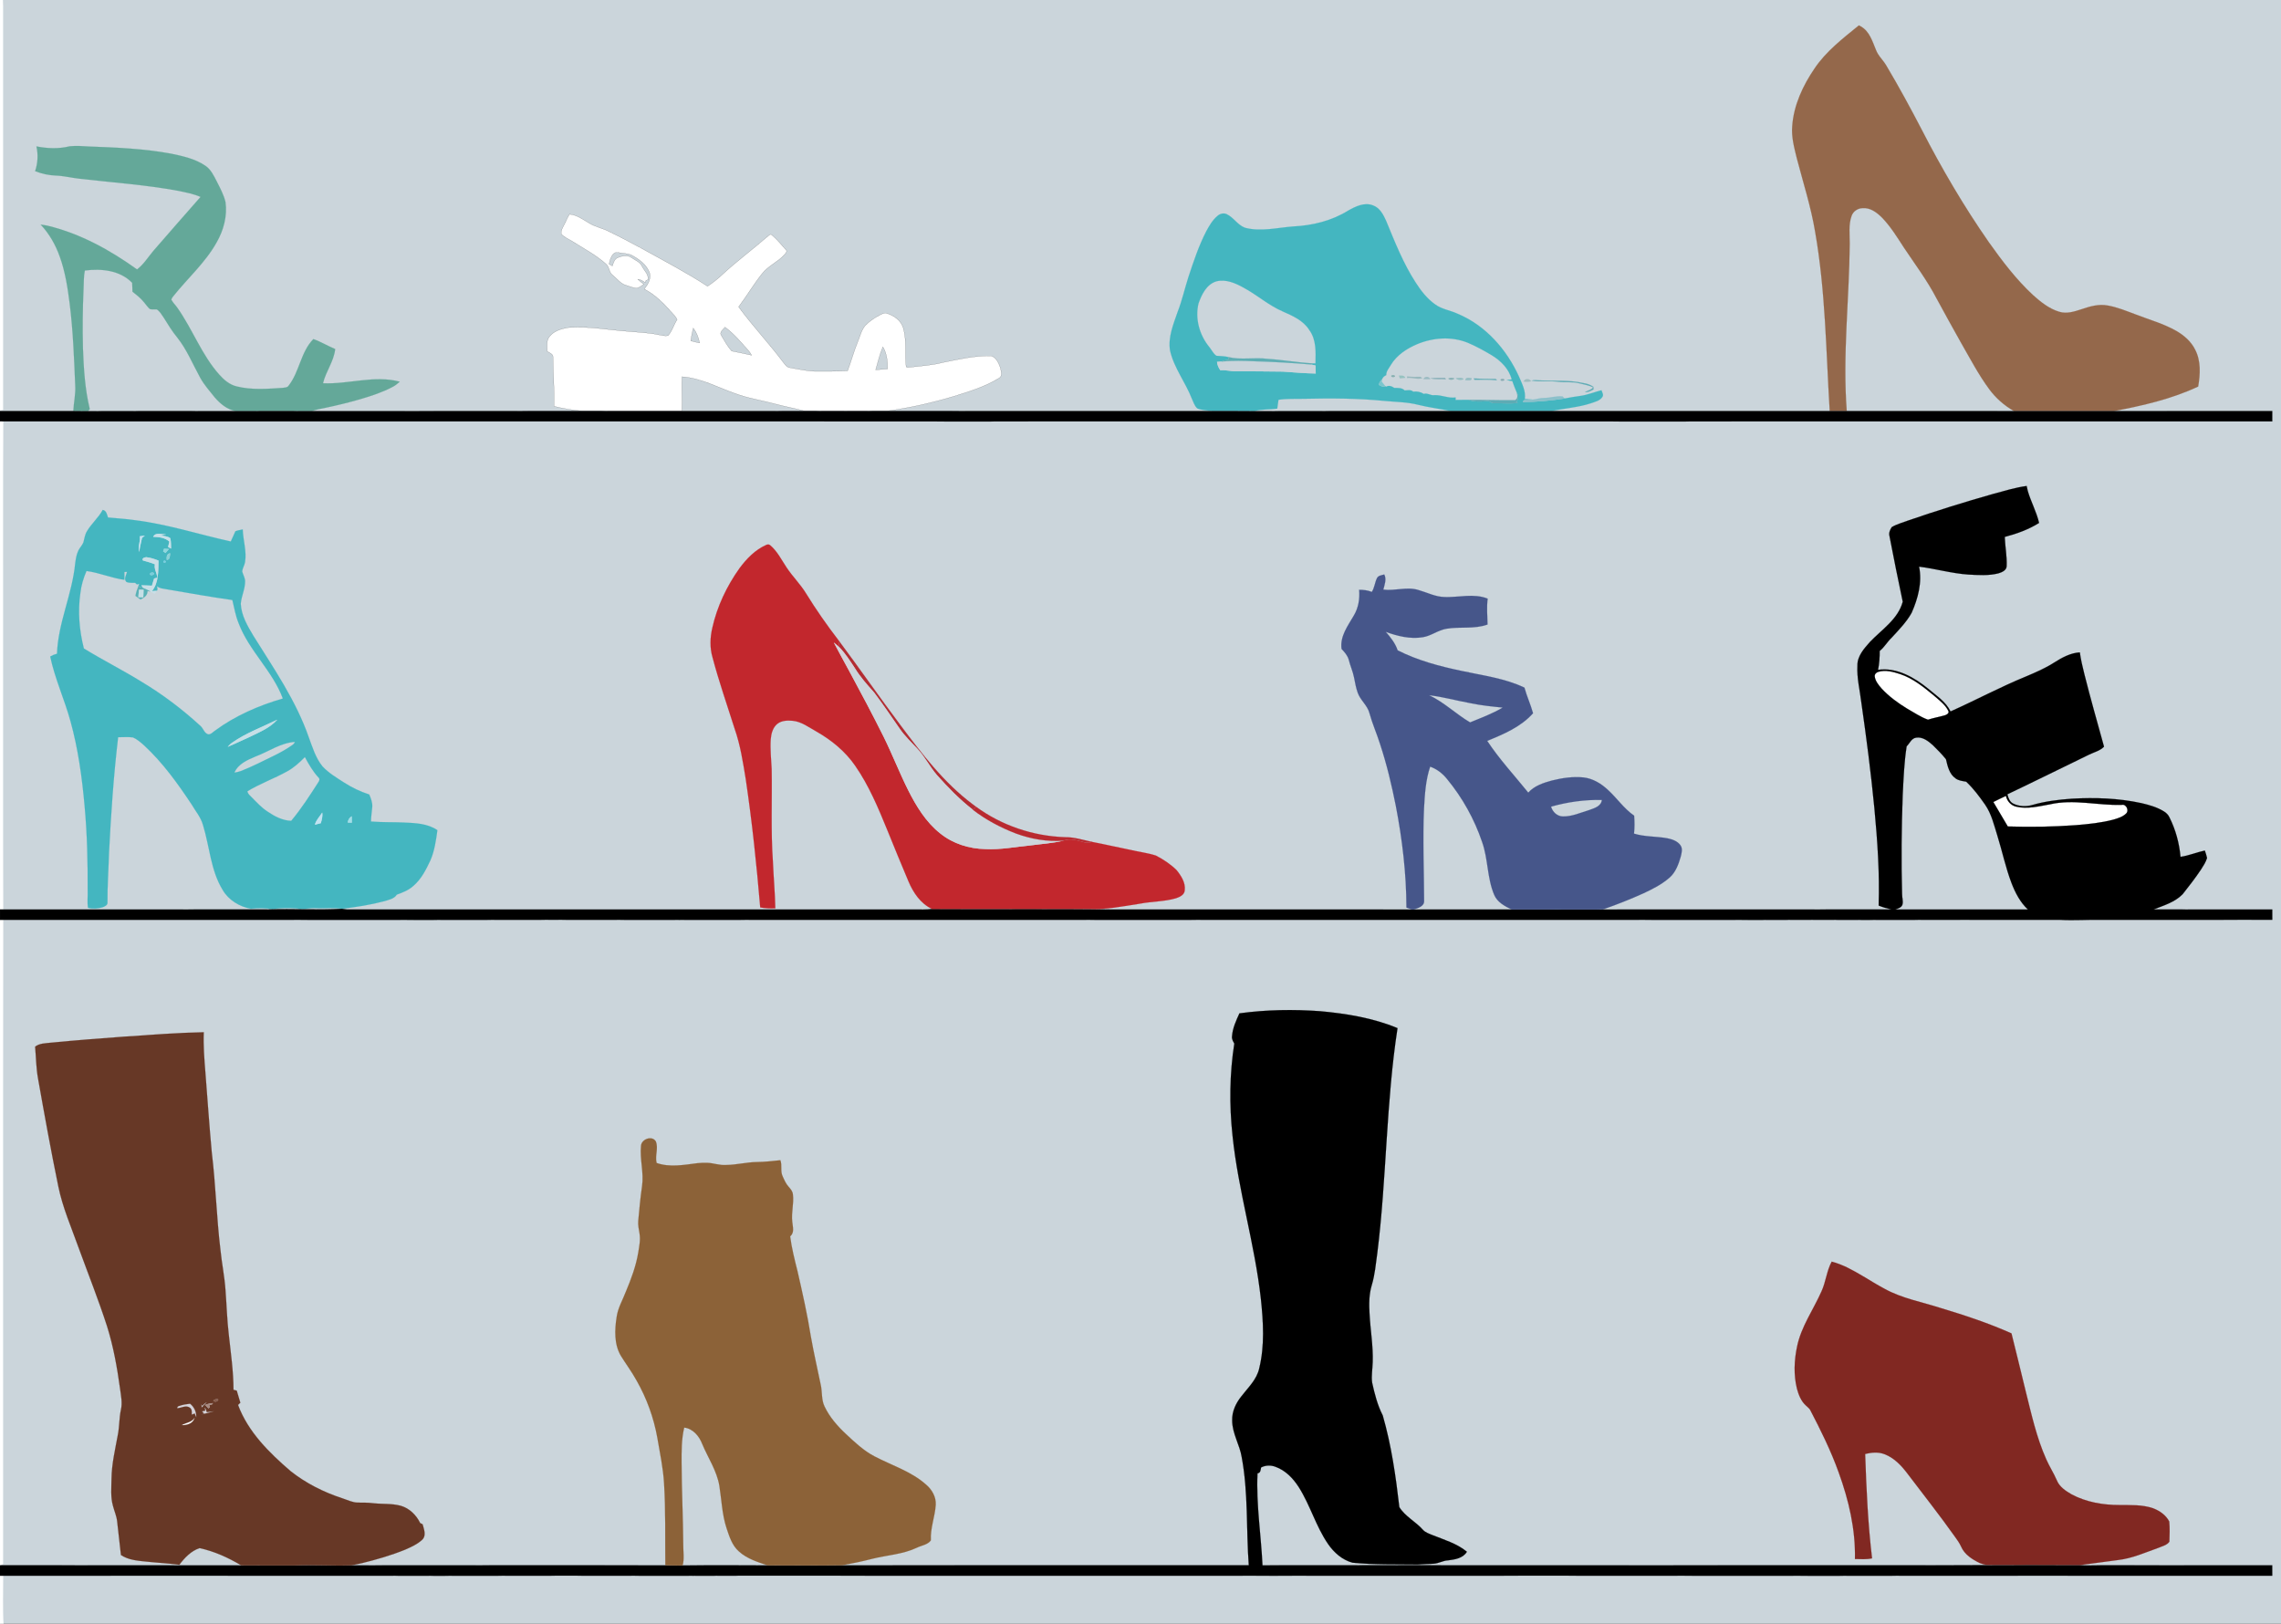
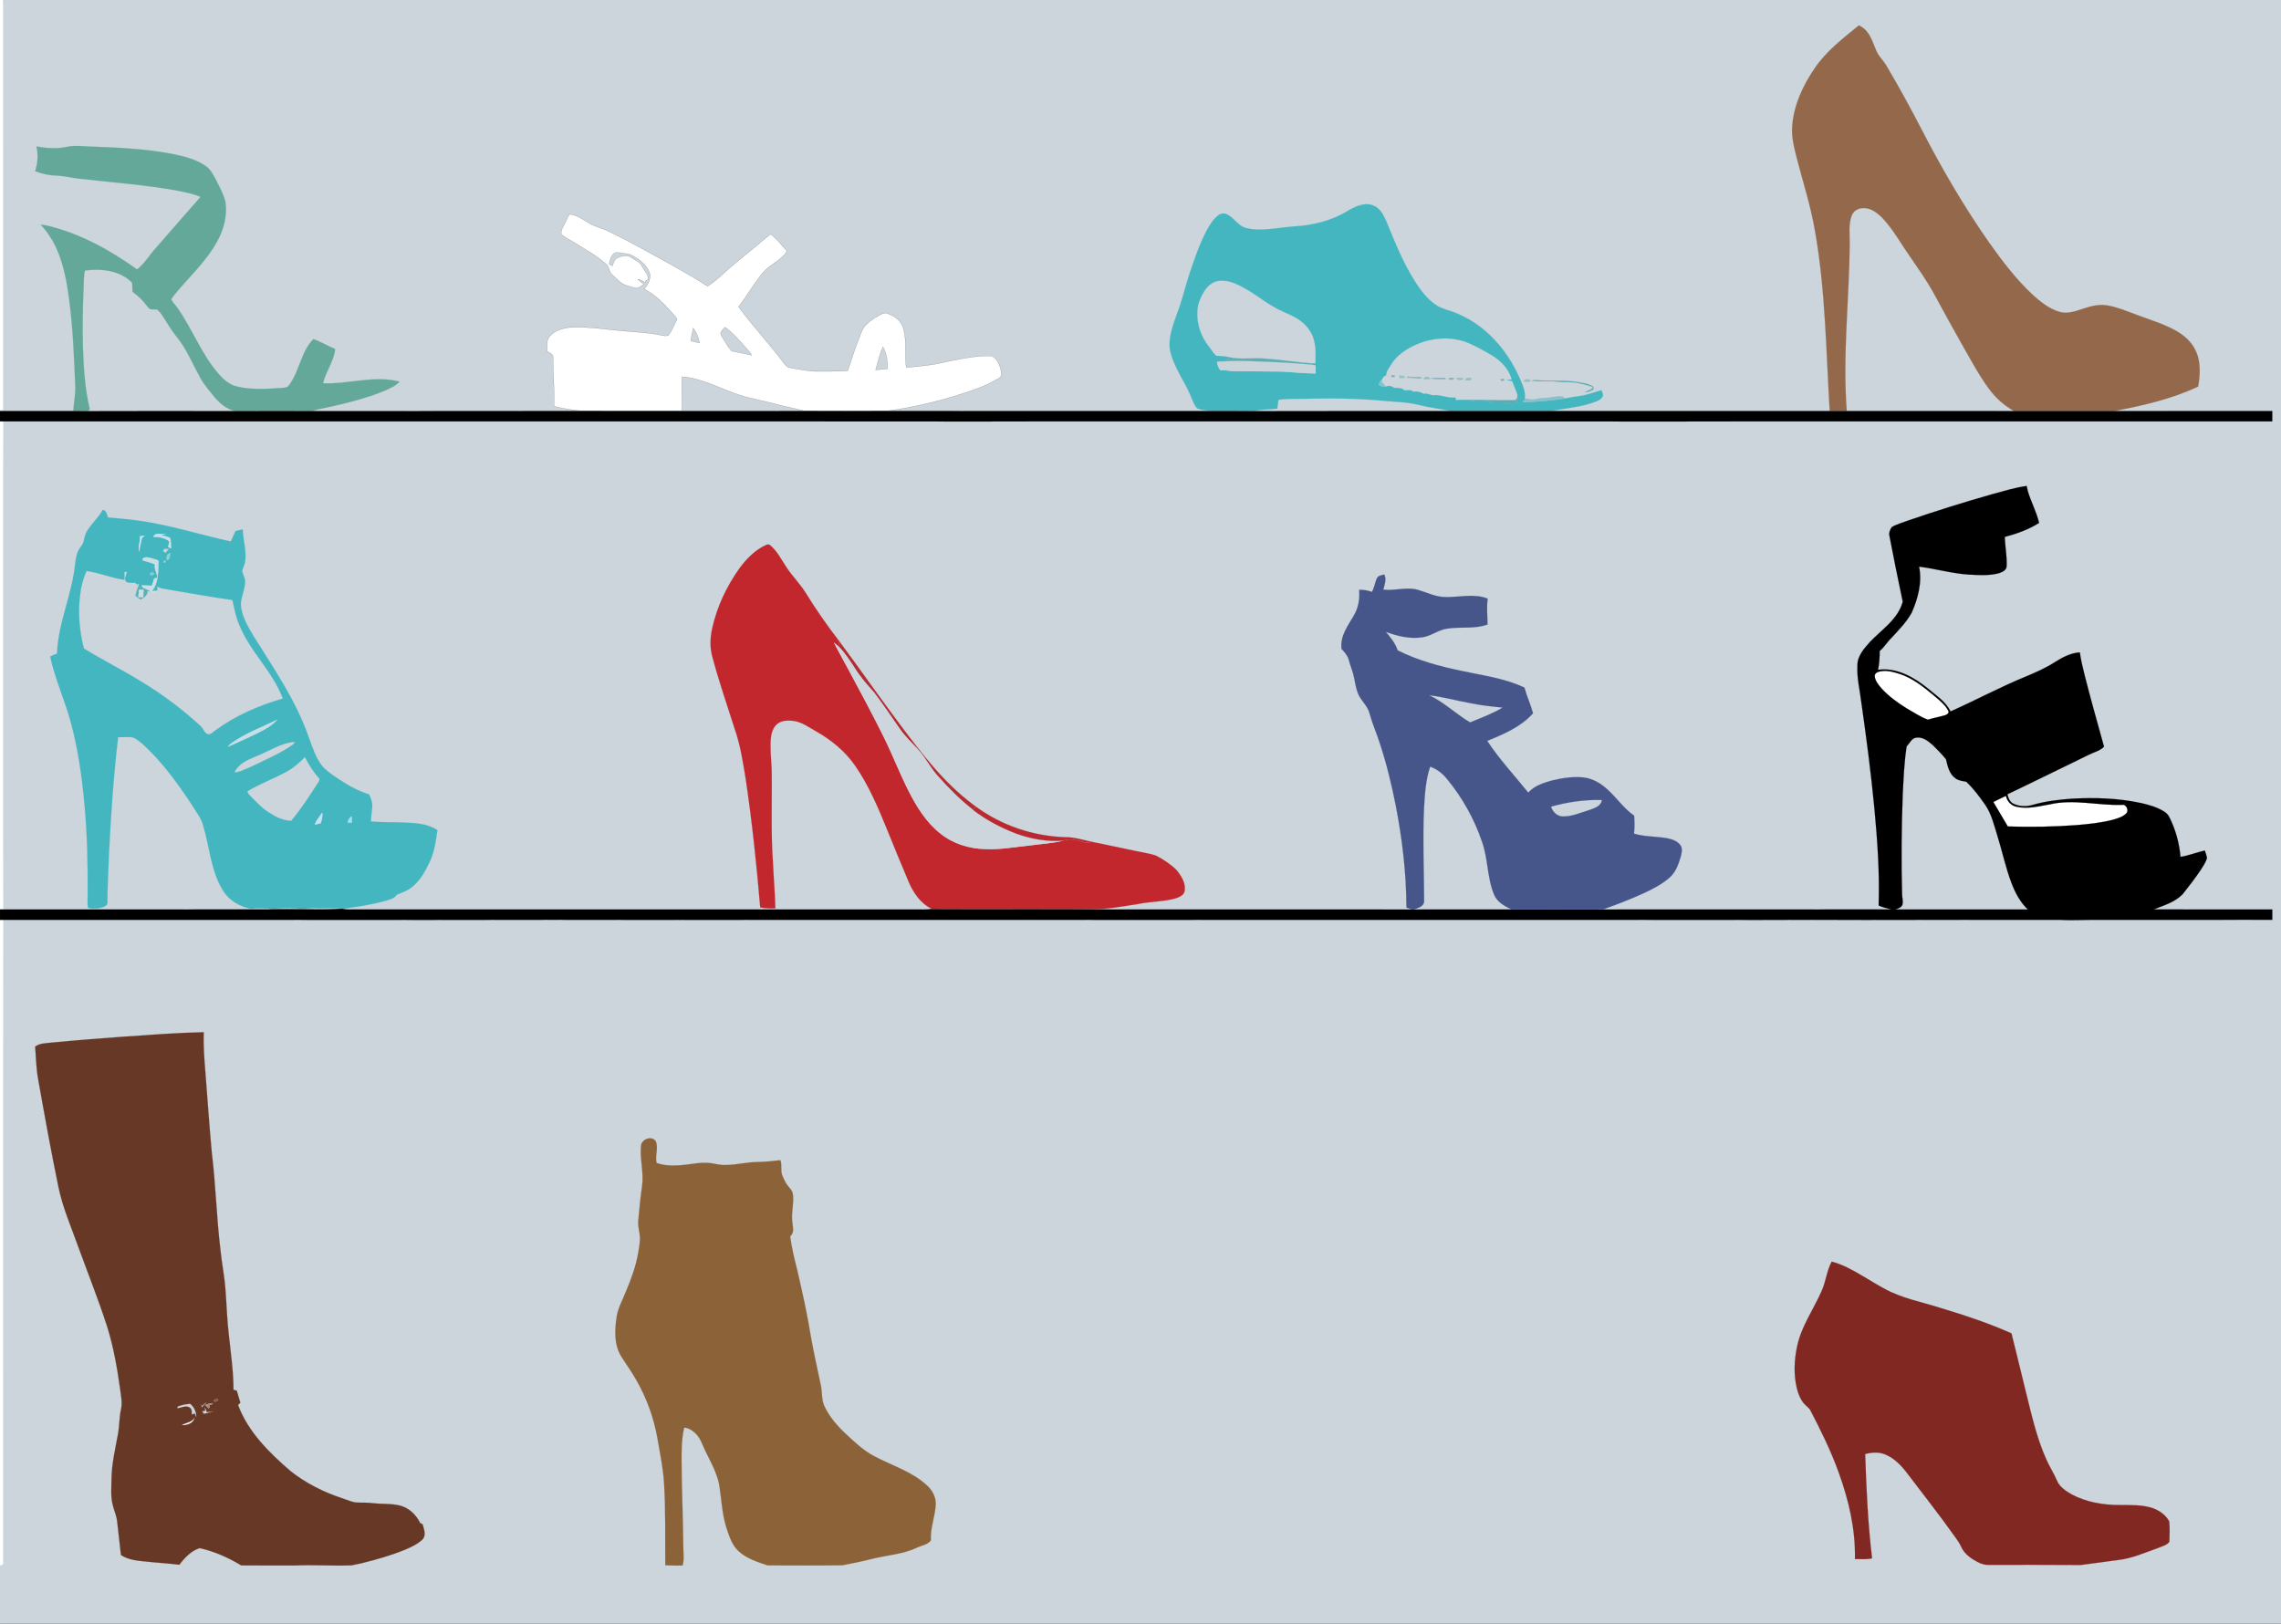
<svg xmlns="http://www.w3.org/2000/svg" version="1.1" id="Layer_1" x="0px" y="0px" viewBox="0 0 1919 1366" enable-background="new 0 0 1919 1366" xml:space="preserve">
  <rect x="0" y="0" width="1919" height="1366" fill="#333333" stroke="none" />
  <g>
    <rect fill="#CBD5DB" stroke="#CBD5DB" stroke-width="0.094" width="1919" height="1366" />
    <path fill="#FEFFFF" stroke="#FEFFFF" stroke-width="0.094" d="M0,0h2.37c0.27,3.65,0.19,7.32,0.19,10.98   c0,111.25-0.01,222.5,0.01,333.74c-0.65,0.17-1.93,0.49-2.57,0.66V0z" />
    <path fill="#FEFFFF" stroke="#FEFFFF" stroke-width="0.094" d="M0,354.48c0.68,0.01,2.03,0.04,2.71,0.05   c-0.35,60.16-0.04,120.33-0.15,180.49c0.07,76.73-0.13,153.46,0.11,230.18c-0.67,0.01-2,0.01-2.67,0.01V354.48z" />
    <path fill="#FEFFFF" stroke="#FEFFFF" stroke-width="0.094" d="M0,773.88c0.67,0,2,0,2.67,0.01   c-0.23,180.66-0.04,361.32-0.1,541.98c-0.42,0.26-1.26,0.77-1.68,1.03L0,1317V773.88z" />
-     <path fill="#FEFFFF" stroke="#FEFFFF" stroke-width="0.094" d="M0,1325.67c0.66,0.01,1.99,0.01,2.65,0.01   C2.69,1339.11,2.11,1352.59,2.94,1366H0V1325.67z" />
    <path fill="#94684B" stroke="#94684B" stroke-width="0.094" d="M1526.59,57.59c9.77-14.54,23.85-25.29,37.27-36.22   c0.42,0.22,1.26,0.67,1.68,0.89c7.27,4.07,9.68,12.49,12.67,19.67c1.85,5.06,6.1,8.63,8.74,13.24   c10.53,17.69,20.36,35.78,29.85,54.04c16.8,32.66,35.41,64.42,56.4,94.57c11.23,15.81,23.04,31.39,37.31,44.62   c6.47,5.75,13.49,11.4,21.93,13.9c6.3,1.96,12.85-0.21,18.87-2.17c6.93-2.38,14.34-4.5,21.74-3.13   c8.36,1.43,16.21,4.79,24.14,7.71c11.23,4.35,22.98,7.61,33.53,13.58c6.57,3.76,12.61,8.94,16.02,15.83   c5,9.54,4.34,20.8,2.57,31.09c-22.37,10.54-46.63,16.03-70.78,20.65c-28.05-0.03-56.09-0.05-84.13,0   c-8.16-4.59-15.28-10.87-20.84-18.39c-9.11-12.32-16.17-25.97-23.81-39.21c-6.92-12.42-13.87-24.81-20.61-37.33   c-7.83-15.04-18.03-28.61-27.42-42.67c-5.57-8.61-11-17.42-18.1-24.88c-4.4-4.44-10.03-8.85-16.67-8.24   c-4.06,0.05-7.9,2.67-9.23,6.53c-2.66,7.47-1.55,15.53-1.54,23.29c-0.41,46.96-6.1,93.91-2.52,140.87   c-4.78,0.01-9.55,0.01-14.32-0.01c-3.08-50.33-3.51-101.05-12.28-150.85c-3.49-20.98-10.05-41.25-15.4-61.79   c-2.17-8.89-4.68-17.93-3.85-27.17C1509.07,88.44,1516.78,71.97,1526.59,57.59z" />
    <path fill="#64A899" stroke="#64A899" stroke-width="0.094" d="M30.64,123.17c9.2,1.82,18.86,2.2,28-0.1   c5.43-0.55,10.87-0.17,16.29,0.19c23.01,0.84,46.13,1.82,68.82,5.98c9.99,2.08,20.33,4.33,28.91,10.13   c4.79,3.14,7.2,8.53,9.77,13.42c2.8,5.55,5.8,11.11,7.27,17.18c1.67,11.82-1.66,23.91-7.55,34.14   c-9.6,17.1-24.54,30.19-36.61,45.42c-0.63,0.75-1.1,1.58-1.43,2.5c1.29,2.54,3.42,4.52,5.05,6.84   c12.85,18.15,20.47,39.74,35.43,56.45c3.9,4.37,8.63,8.38,14.47,9.77c12.69,3.2,25.91,2.08,38.82,1.24   c1.66-0.29,3.75-0.14,4.82-1.71c9.34-11.81,10.2-28.4,20.92-39.33c6.37,2.24,12.14,5.8,18.36,8.36   c-1.06,10.36-7.89,18.83-10.23,28.81c21.53,0.96,43.24-7.02,64.58-1.32c-1.86,1.58-3.71,3.21-5.9,4.31   c-8.51,4.55-17.74,7.54-26.95,10.29c-9.73,2.81-19.56,5.24-29.47,7.31c-3.93,0.71-7.85,1.5-11.62,2.83   c-21.3-0.06-42.6-0.09-63.9,0.02c-7.27-1.27-13.15-6.13-17.84-11.56c-4.24-5.41-8.94-10.53-12.23-16.6   c-6.3-11.35-11.17-23.58-19.32-33.81c-4.29-5.2-7.81-10.96-11.35-16.68c-1.73-2.47-3.25-5.32-5.86-6.96   c-1.91-0.16-3.9,0.25-5.77-0.26c-1.87-1.54-3.18-3.62-4.73-5.45c-2.82-3.55-6.39-6.38-9.93-9.16c-0.11-2.49-0.2-4.98-0.27-7.46   c-10.13-10.58-26.03-12.19-39.83-10.35c-1.07,5.08-0.79,10.28-1.08,15.42c-0.77,16.64-0.92,33.31-0.51,49.96   c0.65,17.14,1.66,34.41,5.74,51.14c-0.35,0.45-1.06,1.34-1.41,1.79c-4.15,0.07-8.29-0.07-12.43-0.08c0.35-7.3,2.13-14.5,1.6-21.85   c-0.96-22.84-1.8-45.73-4.64-68.44c-1.7-13.45-3.76-26.99-8.41-39.78c-3.51-9.86-8.8-19.17-16-26.8c1.91,0.24,3.82,0.5,5.7,0.91   c27.46,6.58,52.56,20.41,75.35,36.79c5.65-4.23,9.29-10.37,13.8-15.66c13.12-15.18,26.38-30.25,39.63-45.33   c-5.77-2.58-12.04-3.7-18.18-5.03c-27.55-5.17-55.57-7.05-83.39-10.26c-6.73-0.71-13.33-2.45-20.12-2.68   c-5.99-0.22-11.89-1.5-17.46-3.71C31.8,137.29,32.25,130.07,30.64,123.17z" />
    <path fill="#44B6C0" stroke="#44B6C0" stroke-width="0.094" d="M1134.25,177.16c6.19-3.49,13.72-7.2,20.87-4.35   c5.7,2.03,8.66,7.77,11,12.94c7.38,17.81,14.42,35.93,25.01,52.15c4.47,6.94,9.67,13.63,16.52,18.38   c5.47,3.94,12.35,4.79,18.37,7.58c23.65,9.75,41.59,30.14,51.97,53.15c2.48,5.91,5.82,12.11,4.81,18.72   c2.19,0.2,4.39,0.39,6.62,0.49c-2.7,0.66-7.34-1.4-8.22,2.06c11.79-0.14,23.58-1.23,35.24-3.01   c4.17-0.79,8.35-1.56,12.58-2.09c6.29-0.8,12.18-3.26,18.29-4.85c0.5,1.78,2.02,3.76,0.78,5.59   c-2.11,3.31-6.32,4.15-9.77,5.39c-10.68,3.52-21.99,4.12-32.89,6.54c-28.36-0.06-56.71-0.01-85.06-0.03   c-9.03-1.95-18.22-2.98-27.18-5.23c-9.22-2.39-18.79-2.37-28.21-3.28c-22.57-2.24-45.29-2.34-67.95-1.8   c-7.16,0.2-14.36-0.26-21.46,0.85c-0.35,2.48-0.71,4.95-1.04,7.43c-6.38,0.91-12.93,0.3-19.18,2.14   c-12.01-0.05-24.02-0.16-36.03-0.12c-4-0.63-8.22-0.65-12-2.19c-2.44-2.09-3.27-5.45-4.64-8.25   c-5.38-13.82-15.04-25.84-18.33-40.48c-1.78-11.15,2.75-21.97,6.34-32.31c3.73-9.65,6.02-19.75,9.15-29.6   c4.34-13,8.63-26.1,14.94-38.31c2.58-4.79,5.38-9.67,9.65-13.17c2.02-1.7,4.95-2.48,7.46-1.37   c5.88,2.77,9.28,9.15,15.44,11.47c13.4,3.6,27.21-0.08,40.71-1.07C1104.18,189.73,1120.44,185.78,1134.25,177.16    M1023.4,236.68c-8.33,2.48-12.43,11.04-15.1,18.6c-3.08,12.7,0.77,26.61,9,36.61c2.06,2.44,3.37,5.69,6.09,7.46   c3.34,0.29,6.73,0.25,10.02,1.07c-0.01,0.57-0.02,1.71-0.02,2.28c-1.98,0.25-3.94,0.52-5.69,1.47   c-1.28,0.1-2.55,0.21-3.81,0.31c0.27,2.58,1.29,4.96,2.81,7.05c4.47-0.53,8.81,1.01,13.28,0.78   c13.06,0.08,26.1,0.09,39.16,0.3c9.23,0.64,18.5,1.47,27.76,1.61c-0.09-2.24-0.16-4.47-0.21-6.7   c-1.28-0.32-2.56-0.61-3.83-0.86c0.43-0.23,1.27-0.69,1.69-0.93c0.55,0.02,1.64,0.05,2.19,0.06   c0.22-9.56,0.77-20.11-5.28-28.21c-5.04-8.04-14.06-11.91-22.38-15.59c-11.86-5.14-21.57-13.93-32.91-20   C1039.33,238.18,1031.36,234.7,1023.4,236.68 M1192.42,289.47c-8.8,3.71-17.33,9.24-22.34,17.61   c-1.52,2.7-3.97,5.22-3.83,8.51c-1.55,0.74-2.96,1.75-3.5,3.47c-1.39,1.28-2.5,2.83-2.76,4.75c1.7,0.82,3.49,2.31,5.41,1   l0.56,0.65c2.43-1.55,4.84-0.56,7,0.91c3.12,0.09,6.41-0.29,8.83,2.16c2.41-0.15,5.14-0.83,7.14,1   c3.11-0.38,6.18,0.1,8.8,1.91c3.27-1.1,5.94,1.63,9.16,1.02c6.03-0.21,11.7,2.85,17.75,1.94   c-0.04,0.69-0.06,1.39-0.07,2.1c3.62-0.15,7.25,0.02,10.89-0.07c4.89,1.84,10.4,1.44,15.56,1.13c2.27-0.61,3.73,2.03,6,1.74   c6.58-0.22,13.19,0.48,19.77-0.23c-0.37-0.49-0.72-0.97-1.04-1.45c2.11-1.73,1.94-4.73,0.52-6.85   c-1.41-3.38-2.82-6.76-3.99-10.22c-1.61-0.06-3.11-0.37-4.59-0.88c1.03-0.1,3.09-0.29,4.12-0.38   c-2.23-8.91-9.16-15.78-16.8-20.42c-6.55-3.89-13.24-7.61-20.27-10.55C1221.21,282.85,1205.75,283.97,1192.42,289.47z" />
    <path fill="#44B6C0" stroke="#44B6C0" stroke-width="0.094" d="M86.41,429c3.13,0.56,3.56,3.87,4.44,6.38   c7.56,0.77,15.16,1.13,22.67,2.27c27.41,3.39,53.76,11.99,80.65,17.92c1.43-2.79,2.47-5.77,3.86-8.58   c1.95-0.84,4.11-1.08,6.17-1.56c0.29,9.21,3.48,18.3,1.93,27.54c-0.45,2.74-2.23,5.15-2.36,7.93c0.74,2.71,2.35,5.2,2.43,8.07   c0.07,6.56-3.17,12.57-3.66,19.05c0.52,9.84,5.65,18.6,10.6,26.85c17.17,27.52,35.91,54.6,46.64,85.48   c3.1,8.4,5.75,17.29,11.47,24.37c5.23,5.66,11.97,9.62,18.39,13.77c6.55,4.2,13.61,7.56,21.01,9.95   c1.39,3.34,2.81,6.84,2.52,10.54c-0.36,4.06-1.02,8.09-1.09,12.18c9.3,0.8,18.66,0.43,27.98,0.88   c9.53,0.42,19.77,0.82,27.92,6.42c-1.19,8.57-2.39,17.3-5.85,25.31c-3.72,7.91-7.77,16.05-14.6,21.75   c-3.89,3.52-8.86,5.38-13.7,7.17c-2.31,3.62-6.76,4.29-10.54,5.52c-11.69,3.07-23.67,4.94-35.65,6.39   c-7.15-1.18-14.44-0.15-21.64-0.52c-5.39-0.52-10.72,1.57-16.06,0.24c-6.96-0.52-13.99-0.47-20.9,0.56   c-5.95-0.92-11.96-1.01-17.94-0.32c-9.63-1.73-18.83-7.28-23.8-15.88c-10.11-16.51-10.9-36.41-16.51-54.52   c-1.77-6.53-6.3-11.72-9.64-17.46c-11.68-17.58-24.12-34.9-39.64-49.32c-2.94-2.64-5.98-5.37-9.63-6.96   c-4.14-0.58-8.34-0.14-12.5-0.17c-3.84,32.47-6.06,65.12-7.69,97.77c-0.39,13.68-1.38,27.34-1.29,41.04   c0.38,2.48-2.32,3.62-4.22,4.3c-3.9,1.16-8.16,1.45-12.13,0.41c-0.83-4.85-0.06-9.85-0.3-14.75c0.15-23.77-0.41-47.56-2.6-71.23   c-2.14-23.9-5.44-47.81-11.84-70.98c-5.03-18.36-13.14-35.8-17.06-54.46c1.79-1.04,3.71-1.82,5.71-2.35   c0.92-26.09,12.85-50.11,15.29-75.96c0.55-3.73,1.02-7.58,2.76-10.98c1.16-2.29,3.02-4.15,4.07-6.49c0.97-3.19,1.24-6.64,3.04-9.53   C76.89,440.55,82.84,435.65,86.41,429 M128.89,451.6c4.82,0.19,9.93,0.65,13.66,4.08c-0.39,1.49-0.76,2.99-1.13,4.49   c0.62,0.34,1.86,1.01,2.49,1.34c-0.12-2.9,0-5.85-0.67-8.68c-2.2-1.7-5.25-1.73-7.85-2.51c1.4-0.35,2.8-0.64,4.22-0.87   C136.04,449.73,130.9,447.56,128.89,451.6 M117.6,451.24c0.85,4.36-1.94,8.73-0.4,12.94c0.32-3.96,1.5-7.76,2.26-11.64   c0.57-0.47,1.73-1.42,2.3-1.89C120.36,450.78,118.98,450.97,117.6,451.24 M138.05,461.66c-0.2,0.54-0.58,1.62-0.77,2.16   c0.48,0.36,1.44,1.07,1.92,1.43c0.97-1.14,2-2.21,2.95-3.35C140.78,461.9,139.41,461.82,138.05,461.66 M140.27,471.05   c2.82-0.03,2.67-3.58,2.88-5.57C140.18,465.9,140.08,468.65,140.27,471.05 M120.25,471.5c3.38,1.03,6.85,1.82,10.1,3.27   c-0.93,4.02,1.91,7.35,1.95,11.26c-0.65,0.17-1.97,0.53-2.62,0.7c-0.56,2.04-1.18,4.07-1.87,6.07c-2.94-0.06-5.87-0.35-8.82-0.32   c0.35,0.56,1.05,1.67,1.4,2.23c-1.33-0.49-2.67-0.95-3.96-1.56c0.18-0.49,0.52-1.48,0.7-1.98c-0.48,0.14-1.43,0.41-1.91,0.55   c-0.37-0.34-1.11-1.02-1.47-1.36c-2.48-0.15-5.14,0.29-7.45-0.8c-2.32-2.52-0.04-5.72,0.59-8.43c-0.55,0.03-1.66,0.07-2.21,0.1   c-0.04,2.19-0.04,4.38,0,6.58c-10.87-1.45-21.03-5.97-31.89-7.42c-2.6,5.93-4.47,12.23-5.19,18.68c-2.23,15.49-0.9,31.4,2.97,46.52   c15.99,9.85,32.81,18.26,48.77,28.15c17.78,10.68,34.39,23.27,49.63,37.31c2.15,2.14,2.95,5.74,6.11,6.75   c2.4,0.31,3.96-1.89,5.78-3.04c17.07-12.6,36.81-21.17,57.11-27.06c-8.64-23.26-28.47-40.18-37.21-63.4   c-2.59-6.25-3.66-12.95-5.28-19.48c-18.21-2.54-36.32-5.81-54.45-8.91c-3.03-0.66-6.45-0.6-8.94-2.72   c0.15,1.27,0.82,2.74-0.16,3.88c-1.38,0.09-2.76,0.19-4.14,0.28c5.85-7.21,5.26-16.98,5.53-25.71c-3.34-1.29-6.76-2.47-10.33-2.84   C121.58,469.04,119.19,469.57,120.25,471.5 M137.39,472.2c0.2,1.34,0.9,1.57,2.12,0.69C139.31,471.54,138.6,471.31,137.39,472.2    M126.34,482.33c-1.11,2.17,2.93,2.01,3.3,0.32C129.36,481.25,127.12,481.49,126.34,482.33 M195.59,624.67   c-1.52,0.96-2.76,2.27-3.93,3.62c6.43-2.69,12.68-5.8,19.06-8.63c7.9-3.88,16.47-7.39,22.43-14.1   C220.56,611.77,207.19,616.61,195.59,624.67 M215.28,636.33c-6.97,2.92-14.91,6.31-18.08,13.69c1.87-0.29,3.74-0.65,5.5-1.34   c9.41-3.64,18.36-8.32,27.44-12.7c5.65-2.74,11.15-5.83,16.27-9.47c0.8-0.61,1.38-1.39,1.74-2.34   C236.18,624.92,226.2,632.23,215.28,636.33 M241.77,648.86c-10.96,6.11-22.87,10.34-33.63,16.85c0.31,2.3,2.3,3.68,3.8,5.29   c4.19,4.19,8.21,8.67,13.25,11.89c5.85,3.96,12.62,7.54,19.81,7.7c8.53-10.19,15.75-21.43,22.91-32.61   c0.88-1.1,1.28-2.85,0.05-3.83c-4.74-5.08-8.17-11.16-11.48-17.21C252.05,641.46,247.35,645.79,241.77,648.86 M264.94,693.83   c1.65-0.4,3.3-0.85,4.94-1.29c0.82-2.87,1.68-5.81,1.17-8.8C268.97,687.06,265.98,689.96,264.94,693.83 M292.55,692.01   c0.86,0.03,2.57,0.1,3.43,0.13c-0.03-1.79-0.06-3.57-0.09-5.35C293.93,687.9,292.87,689.82,292.55,692.01z" />
    <path fill="#FFFFFF" stroke="#000000" stroke-width="0.094" d="M479.2,180.27c6.33,0.54,11.49,4.62,16.83,7.68   c4.85,2.92,10.52,3.98,15.58,6.47c9.6,4.58,18.95,9.65,28.35,14.64c18.58,10.31,37.46,20.16,55.28,31.78   c4.31-2.79,8.33-6,12.08-9.5c12.5-11.62,26.27-21.76,39.13-32.98c0.77-0.53,1.9-1.76,2.83-0.71c4.39,3.61,7.93,8.16,11.77,12.34   c1.63,1.22,0,2.97-0.9,4.08c-5.54,6.27-13.75,9.49-18.95,16.12c-7.14,8.93-12.91,18.86-19.81,27.98   c11.65,15.98,25.35,30.36,37.21,46.19c1.64,2.02,3.15,4.65,6,5.02c6.77,1.22,13.55,2.64,20.43,3.02   c9.35,0.01,18.7,0.16,28.04-0.41c2.97-7.8,5.08-15.91,8.26-23.64c2.06-4.84,3.14-10.28,6.57-14.42c3.49-3.66,7.81-6.44,12.22-8.87   c1.7-0.76,3.51-2.04,5.47-1.54c6.31,1.7,12.47,6.06,14.35,12.59c2.99,10.37,1.26,21.28,2.32,31.87c0.01,1.89,2.6,0.8,3.73,0.95   c9.09-1.07,18.28-1.63,27.18-3.94c13.37-2.67,26.79-5.81,40.51-5.6c4.39,1.21,6.49,6.04,7.89,9.98c0.55,2.9,2.17,7.12-1.24,8.85   c-11.66,7.14-24.88,11.22-37.87,15.22c-18.55,5.53-37.45,9.85-56.65,12.33c-22.89,0.11-45.77,0.12-68.66,0.01   c-8.31-2.16-16.76-3.71-25.05-5.94c-10.03-2.74-20.35-4.31-30.23-7.6c-16.01-5.12-31.05-14.12-48.13-15.28   c-0.32,9.62,0.3,19.25-0.06,28.88c-27.84-0.03-55.67,0.08-83.51-0.07c-8.09-0.71-16.16-1.96-24.04-3.93   c0.33-13.64-0.72-27.25-0.88-40.89c0.43-3.09-2.89-4.03-4.92-5.39c0.08-4.1-0.94-8.86,1.9-12.29c3.75-4.95,10.09-6.66,15.92-7.67   c16.67-1.25,33.21,1.93,49.79,3.16c8.56,0.85,17.22,1.03,25.67,2.82c2.76,0.44,5.56,1.32,8.37,0.85c3.59-3.81,4.78-9.22,7.69-13.52   c-1.07-2.57-3.24-4.44-5.01-6.51c-6.57-7.42-13.71-14.63-22.65-19.16c2.92-3.73,5.74-8.2,4.68-13.16   c-2.46-7.52-9.35-12.29-16.05-15.78c-3.23-1.12-6.73-1.11-10.06-1.77c-5.44-1.48-7.35,5.59-8.19,9.62   c0.92,0.54,1.88,1.08,2.82,1.64c0.84-2.67,1.66-5.77,4.48-7.01c3.56-1.44,8.16-2.53,11.53-0.04c3.09,2.17,7.13,3.58,8.86,7.2   c1.82,3.76,5.64,6.8,5.13,11.35c-0.43,0.16-1.28,0.47-1.7,0.62c-0.2,0.46-0.6,1.38-0.8,1.85c-1.81-1.44-3.83-2.61-6.17-2.85   c1.58,1.52,3.26,2.94,5.06,4.21c-1.95,1.4-3.88,3.13-6.39,3.31c-2.83-0.4-5.52-1.46-8.23-2.33c-4.81-1.29-7.8-5.54-11.49-8.56   c-3.29-2.25-2.67-6.98-5.65-9.44c-8.65-7.7-18.97-13.12-28.71-19.27c-3.06-1.86-6.53-3.27-8.97-5.97   c-0.39-3.21,1.64-5.95,2.93-8.71C476.52,185.56,477.37,182.63,479.2,180.27 M583.24,275.98c-0.97,3.53-1.61,7.14-2.11,10.77   c2.47,0.7,4.95,1.32,7.47,1.82C587.74,284.07,586.01,279.66,583.24,275.98 M606.83,282.22c2.66,4.51,5.2,9.24,8.74,13.13   c5.59,1.16,11.22,2.23,16.79,3.51c-0.94-1.46-1.8-2.98-2.99-4.25c-6.04-6.84-12.02-13.88-19.39-19.34   C608.36,277.14,604.99,279.45,606.83,282.22 M736.68,311.15c3.33-0.27,6.66-0.52,10-0.72c0.15-6.36-0.56-13.06-3.91-18.61   C740.07,298.01,738.56,304.67,736.68,311.15z" />
    <path fill="#FFFFFF" stroke="#FFFFFF" stroke-width="0.094" d="M1580.18,565.26c6.12-1.88,12.65-0.03,18.54,1.9   c10.75,3.62,19.63,10.89,28.27,18.01c4.36,3.91,9.44,7.48,12.11,12.86c1.09,2.03-1.43,3.39-3.02,3.83   c-4.66,1.34-9.46,2.13-14.07,3.65c-6.24-2.21-11.73-6.04-17.46-9.26c-7.87-4.8-15.43-10.29-21.69-17.1   c-2.51-2.95-5.22-6.17-5.68-10.14C1577.05,567.17,1578.53,565.76,1580.18,565.26z" />
    <path fill="#FFFFFF" stroke="#FFFFFF" stroke-width="0.094" d="M1676.99,674.75c3.5-1.78,7.05-3.46,10.61-5.13   c0.92,4.37,4.23,8.06,8.65,9.06c9.38,2.21,18.97-0.32,28.24-1.94c19.97-4.66,40.31,1.05,60.47,0.42   c3.82-0.99,6.56,4.91,3.64,7.38c-2.86,2.77-6.81,3.92-10.52,5.03c-10.31,2.73-20.97,3.8-31.57,4.68   c-19.08,1.41-38.23,1.69-57.34,1.09C1685.11,688.47,1681.1,681.58,1676.99,674.75z" />
    <path fill="#FFFFFF" stroke="#FFFFFF" stroke-width="0.094" d="M152.75,1199.04c3.68-2.2,8.66-2.32,11.04-6.4   C162.84,1197.6,157.17,1199.31,152.75,1199.04z" />
    <path fill="#CAD4DB" stroke="#CAD4DB" stroke-width="0.094" d="M1023.89,304.48c1.26-0.1,2.53-0.21,3.81-0.31   c9.4-0.88,18.86-0.62,28.28-0.2c15.64,0.49,31.29,1.32,46.88,2.69c1.27,0.25,2.55,0.54,3.83,0.86   c0.05,2.23,0.12,4.46,0.21,6.7c-9.26-0.14-18.53-0.97-27.76-1.61c-13.06-0.21-26.1-0.22-39.16-0.3   c-4.47,0.23-8.81-1.31-13.28-0.78C1025.18,309.44,1024.16,307.06,1023.89,304.48z" />
    <path fill="#5EADB3" stroke="#5EADB3" stroke-width="0.094" d="M1033.41,300.42c10.73,2.63,21.82,0.07,32.67,1.47   c12.87,0.82,25.6,3.12,38.47,3.84c-0.42,0.24-1.26,0.7-1.69,0.93c-15.59-1.37-31.24-2.2-46.88-2.69   c-9.42-0.42-18.88-0.68-28.28,0.2c1.75-0.95,3.71-1.22,5.69-1.47C1033.39,302.13,1033.4,300.99,1033.41,300.42z" />
    <path fill="#85AEAF" stroke="#85AEAF" stroke-width="0.094" d="M1170.43,316.15c0.74-0.81,3.22-0.83,3.18,0.58   C1172.82,317.51,1170.37,317.55,1170.43,316.15z" />
    <path fill="#96C2C0" stroke="#96C2C0" stroke-width="0.094" d="M1176.93,316c1.97,0.06,4.41-0.39,5.33,1.85   c-1.53,0.17-3.05,0.34-4.55,0.5C1177.51,317.76,1177.13,316.59,1176.93,316z" />
    <path fill="#98B8BD" stroke="#98B8BD" stroke-width="0.094" d="M1183.78,316.74c3.73,0.44,7.49,0.31,11.24,0.28   c0.38,0.28,1.15,0.85,1.53,1.13c-4.15,1.41-8.47-0.79-12.75-0.13L1183.78,316.74z" />
    <path fill="#9ABAC1" stroke="#9ABAC1" stroke-width="0.094" d="M1197.5,318.93c1.21-2.51,4.57-2.38,5.82,0.02   C1201.37,319.04,1199.42,319.06,1197.5,318.93z" />
    <path fill="#8AB0B8" stroke="#8AB0B8" stroke-width="0.094" d="M1203.58,318.32c3.98-0.71,8.1-0.35,12.14-0.41l0.7,1.24   C1212.15,318.78,1207.73,319.54,1203.58,318.32z" />
    <path fill="#89B1B5" stroke="#89B1B5" stroke-width="0.094" d="M1218.47,318.44c1.5-0.83,3.57-0.75,5.14-0.05   C1222.9,319.72,1219.07,319.94,1218.47,318.44z" />
    <path fill="#94BDC1" stroke="#94BDC1" stroke-width="0.094" d="M1224.67,318.24c2.23-0.22,4.84-0.99,6.74,0.68   C1229.19,320.15,1226.59,319.86,1224.67,318.24z" />
    <path fill="#96BDC2" stroke="#96BDC2" stroke-width="0.094" d="M1232.79,319.93c-0.04-2.9,3.4-2.05,5.27-1.71   C1238.54,320.8,1234.34,319.83,1232.79,319.93z" />
-     <path fill="#5EABB4" stroke="#5EABB4" stroke-width="0.094" d="M1239.88,318.4c5.36,0.33,10.75,0.46,16.14,0.42   c1.11,0.11,2.74-0.46,3.19,1.08c-6.23-0.61-12.49-0.46-18.73-0.35C1240.33,319.26,1240.03,318.69,1239.88,318.4z" />
    <path fill="#5EABB4" stroke="#5EABB4" stroke-width="0.094" d="M1288.57,320.23c2.07-0.62,4.25-0.42,6.39-0.23   c12.34,0.73,24.91-0.52,37.07,2.28c2.99,0.45,5.97,1.32,8.44,3.17c0.04,0.54,0.13,1.62,0.18,2.16   c-2.24,1.17-4.54,2.61-7.18,2.22c2.28-1.26,5.19-1.67,6.83-3.89c-4.02-2-8.5-2.58-12.79-3.7   c-5.45-1.14-11.06-0.32-16.55-1.04C1303.53,320.2,1295.97,321.45,1288.57,320.23z" />
    <path fill="#5EABB4" stroke="#5EABB4" stroke-width="0.094" d="M1276.27,330.77c1.42,2.12,1.59,5.12-0.52,6.85   c0.32,0.48,0.67,0.96,1.04,1.45c-6.58,0.71-13.19,0.01-19.77,0.23c-2.27,0.29-3.73-2.35-6-1.74   c-5.16,0.31-10.67,0.71-15.56-1.13c13.07-0.18,26.16,0.44,39.24,0.24c0.27-0.24,0.8-0.72,1.07-0.96   C1277.07,334.33,1276.42,332.43,1276.27,330.77z" />
    <path fill="#7AC6CD" stroke="#7AC6CD" stroke-width="0.094" d="M1159.99,323.81c0.26-1.92,1.37-3.47,2.76-4.75   c-0.07,0.53-0.22,1.59-0.29,2.12c0.92,1.24,1.92,2.44,2.94,3.63C1163.48,326.12,1161.69,324.63,1159.99,323.81z" />
    <path fill="#87AAB1" stroke="#87AAB1" stroke-width="0.094" d="M1262.39,319.35c0.73-0.77,3.21-0.98,3.25,0.44   C1264.88,320.6,1262.38,320.76,1262.39,319.35z" />
    <path fill="#A0BDBF" stroke="#A0BDBF" stroke-width="0.094" d="M1281.81,320.95c1.16-2.71,4.87-2.58,6.3-0.2   C1286.04,321.38,1283.9,321.39,1281.81,320.95z" />
    <path fill="#8BC0CA" stroke="#8BC0CA" stroke-width="0.094" d="M1299.07,334.79c5.18-0.01,10.28-1.87,15.46-1.28   c0.48,0.44,1.43,1.32,1.91,1.76c-11.66,1.78-23.45,2.87-35.24,3.01c0.88-3.46,5.52-1.4,8.22-2.06   C1292.65,335.9,1295.76,334.71,1299.07,334.79z" />
    <path fill="#000001" stroke="#000001" stroke-width="0.094" d="M0,345.83c20.55,0.03,41.11,0,61.67,0.01   c4.14,0.01,8.28,0.15,12.43,0.08c41.46-0.16,82.93-0.1,124.39-0.02c21.3-0.11,42.6-0.08,63.9-0.02   c75.93-0.11,151.86,0.07,227.78-0.11c27.84,0.15,55.67,0.04,83.51,0.07c34.49-0.03,68.98,0.07,103.47-0.06   c22.89,0.11,45.77,0.1,68.66-0.01c91.17,0.15,182.34,0.06,273.51,0.04c12.01-0.04,24.02,0.07,36.03,0.12   c55.01-0.21,110.01-0.01,165.02-0.11c28.35,0.02,56.7-0.03,85.06,0.03c77.97-0.02,155.94,0.02,233.91-0.03   c4.77,0.02,9.54,0.02,14.32,0.01c46.91,0.06,93.83-0.04,140.74,0.03c28.04-0.05,56.08-0.03,84.13,0   c44.37-0.05,88.75-0.03,133.12-0.01c-0.04,2.9-0.03,5.79-0.01,8.69c-66.32-0.02-132.64,0.03-198.96-0.02   c-104.04,0.12-208.09-0.13-312.12,0.12c-112.19-0.22-224.38-0.04-336.56-0.1c-79.78,0.07-159.57-0.14-239.34,0.09   c-133.61-0.22-267.21-0.03-400.82-0.1c-140.38,0.01-280.75,0.01-421.13,0c-0.68-0.01-2.03-0.04-2.71-0.05V345.83z" />
    <path stroke="#000000" stroke-width="0.094" d="M1677.15,415.47c9.21-2.47,18.38-5.33,27.87-6.59   c0.26,1.36,0.57,2.74,0.92,4.1c2.64,9.18,7.37,17.63,9.54,26.97c-8.87,5.57-18.8,9.13-28.89,11.79   c0.28,8.13,1.93,16.19,1.6,24.34c0.06,3.76-4.01,5.42-7.02,6.32c-8.24,2.07-16.86,1.43-25.26,0.99   c-13.99-0.95-27.52-4.92-41.4-6.66c2.73,13.18-0.91,26.74-6.23,38.8c-4.36,7.87-10.78,14.35-16.81,20.94   c-3.7,3.45-6.11,8.04-10.1,11.19c0.03,5.33-0.34,10.66-1.37,15.89c15.83-2.2,30.68,6.44,42.48,16.13   c6.67,5.7,14.58,10.73,18.51,18.88c21.23-9.49,41.75-20.52,63.28-29.34c8.25-3.48,16.53-7.03,24.08-11.9   c6.5-4.13,13.54-7.96,21.39-8.46c0.86,6.17,2.31,12.24,3.82,18.29c5.14,20.45,10.94,40.72,16.55,61.05   c-3.36,3.48-8.19,4.56-12.39,6.6c-23,11.12-45.84,22.54-68.91,33.47c0.74,3.08,1.95,6.42,5.02,7.89   c4.94,2.44,10.87,2.62,16.11,1.06c10.74-3.1,21.89-4.46,33.02-5.24c19.57-1.11,39.39-0.46,58.6,3.72   c6.52,1.53,13.13,3.38,18.88,6.93c2.03,1.24,3.81,2.96,4.77,5.19c5.15,10.29,8.21,21.61,9.23,33.07   c7-0.99,13.54-3.85,20.46-5.29c0.68,2.06,1.47,4.12,1.88,6.28c-1.07,3.52-3.15,6.62-5.1,9.7   c-4.79,7.15-10.07,13.98-15.41,20.72c-6.55,6.74-15.9,9.51-24.42,12.83c33.26,0.16,66.53,0.03,99.79,0.06   c-0.02,2.88-0.02,5.77,0.02,8.67c-47.56,0.04-95.13,0.03-142.7,0.04c-11.99-0.29-23.97,0.72-35.95,0   c-54.85,0.01-109.71-0.11-164.55,0.08c-29.34-0.14-58.68-0.15-88.01,0c-107.79-0.2-215.59-0.03-323.39-0.09   c-65.96,0.04-131.91-0.1-197.86,0.07c-59.07-0.17-118.14-0.02-177.21-0.07c-70.16,0.06-140.32-0.13-210.47,0.08   c-70.78-0.14-141.57-0.15-212.35,0.01c-118.83-0.21-237.67-0.03-356.5-0.09c-0.67-0.01-2-0.01-2.67-0.01v-8.67   c0.67,0,2,0,2.67-0.01c74.46-0.05,148.93,0.09,223.39-0.08c20.55-0.7,41.13,0.67,61.67-0.51c1.41,0.21,2.82,0.41,4.25,0.59   c120.1,0.01,240.2-0.03,360.31,0.01c38.88-0.04,77.76,0,116.64-0.02c5.04-0.08,10.13,0.32,15.14-0.45   c50.64,0.38,101.31-0.37,151.94,0.46c83.91,0,167.82-0.04,251.72,0.02c0.42,0,1.26,0,1.67,0c27.45-0.05,54.89,0.01,82.33-0.03   c25.55,0.03,51.1,0.07,76.65-0.02c80.92,0.03,161.85,0.1,242.78-0.04c-3.65-0.81-7.23-1.82-10.66-3.26   c0.91-27.32-1.01-54.64-3.58-81.83c-2.86-29.79-6.74-59.48-10.99-89.1c-1.23-10.29-3.85-20.5-3.29-30.93   c-0.18-8.01,5.59-14.35,10.58-19.97c9.97-10.44,23.61-19.11,27.55-33.8c-3.95-18.38-7.59-36.85-11.17-55.32   c-0.73-2.62,0.52-5.25,1.89-7.41c4.18-2.55,9.03-3.72,13.57-5.48C1628.86,429.8,1652.92,422.35,1677.15,415.47    M1580.18,565.26c-1.65,0.5-3.13,1.91-3,3.75c0.46,3.97,3.17,7.19,5.68,10.14c6.26,6.81,13.82,12.3,21.69,17.1   c5.73,3.22,11.22,7.05,17.46,9.26c4.61-1.52,9.41-2.31,14.07-3.65c1.59-0.44,4.11-1.8,3.02-3.83   c-2.67-5.38-7.75-8.95-12.11-12.86c-8.64-7.12-17.52-14.39-28.27-18.01C1592.83,565.23,1586.3,563.38,1580.18,565.26    M1604.06,627.91c-2.12,13.57-2.64,27.37-3.33,41.08c-1.01,27.67-1.26,55.37-0.53,83.05   c-0.07,2.97,1.08,5.96,0.36,8.9c-0.73,2.71-3.77,3.33-5.99,4.25c37.17,0.03,74.34,0.01,111.5,0.01   c-6.49-6.05-10.64-14.09-13.79-22.27c-4.96-13.01-7.77-26.68-11.91-39.94c-2.78-8.88-4.93-18.21-10.29-25.99   c-4.79-6.82-9.8-13.61-15.9-19.32c-3.11-0.61-6.43-0.84-9.03-2.84c-5.2-3.64-6.64-10.25-7.99-16.05   c-3.35-4.24-7.26-8.08-11.09-11.89c-3.83-3.42-8.59-7.17-14.05-6.27C1608.01,621.19,1606.65,625.41,1604.06,627.91    M1676.99,674.75c4.11,6.83,8.12,13.72,12.18,20.59c19.11,0.6,38.26,0.32,57.34-1.09c10.6-0.88,21.26-1.95,31.57-4.68   c3.71-1.11,7.66-2.26,10.52-5.03c2.92-2.47,0.18-8.37-3.64-7.38c-20.16,0.63-40.5-5.08-60.47-0.42   c-9.27,1.62-18.86,4.15-28.24,1.94c-4.42-1-7.73-4.69-8.65-9.06C1684.04,671.29,1680.49,672.97,1676.99,674.75z" />
-     <path stroke="#000000" stroke-width="0.094" d="M1042.71,852.57c22.58-3.11,45.49-3.46,68.21-1.8   c22.05,2.05,44.26,5.66,64.81,14.23c-9.7,62.67-9.13,126.34-17.01,189.2c-1.26,9.03-2,18.2-4.65,26.98   c-2.42,8.01-2.4,16.48-1.86,24.75c0.72,13.38,3.1,26.67,2.64,40.1c-0.15,5.7-1.26,11.42-0.5,17.13   c2.1,9.48,4.48,19.01,8.96,27.7c7.24,25.15,10.97,51.17,13.94,77.11c4.88,7.91,13.71,12.15,19.77,19.01   c2.05,2.34,5.12,3.27,7.89,4.46c10.02,4.01,20.73,7.12,29.21,14.09c-3.33,5.56-10.18,6.54-16.05,7.27   c-4.17,0.21-7.83,2.61-11.98,2.81c-4.48,0.34-8.97,0.28-13.43,0.67c-18.25-0.25-36.57,0.27-54.76-1.52   c-8.64-2.31-15.75-8.6-20.71-15.89c-10.14-14.81-14.91-32.48-24.49-47.61c-4.73-7.43-11.22-14.22-19.69-17.22   c-3.92-1.48-8.37-1.37-12.09,0.62c-0.38,2.03-0.36,4.56-2.97,4.92c-1.24,25.87,2.95,51.55,4.19,77.34   c43.07-0.02,86.14,0,129.21-0.13c15.53,0.23,31.07,0.1,46.61,0.14c116.35-0.05,232.71-0.01,349.06-0.03   c54.18,0.2,108.35-0.46,162.52-0.15c8.47,0.72,16.97-0.1,25.46,0.16c45.54,0.03,91.08-0.04,136.62,0.02   c-0.01,2.91-0.01,5.83,0.03,8.76c-124.07,0.05-248.14-0.14-372.21,0.09c-156-0.2-312.01-0.1-468.02-0.06   c-112.13-0.1-224.26-0.01-336.39-0.05c-50.54,0.07-101.08-0.13-151.61,0.1c-71.61-0.15-143.23-0.15-214.84,0.01   c-84.24-0.24-168.48-0.01-252.72-0.11c-37.74,0.02-75.47,0.02-113.21,0.01c-0.66,0-1.99,0-2.65-0.01V1317l0.89-0.1   c67.37,0.07,134.72-0.02,202.08,0.12c15.01,0.01,30.03,0.19,45.05,0.08c15.88-0.74,31.77,0.48,47.66-0.12   c88.02-0.15,176.04-0.02,264.07-0.06c4.84,0.11,9.69,0.34,14.55,0.15c23.79-0.29,47.59-0.2,71.38-0.07   c20.96,0.09,41.93,0.19,62.9-0.08c113.99,0,228.01-0.02,342.01-0.02c-2.22-30.19-0.34-60.75-5.88-90.63   c-1.64-10.72-8.12-20.25-8.07-31.29c-0.24-7.35,3.04-14.3,7.51-19.96c5.72-7.5,13.21-14.29,15.26-23.9   c4.65-19.02,3.41-38.89,1.38-58.19c-5.12-46.38-19.13-91.28-23.89-137.72c-2.76-25.67-2.45-51.7,1.51-77.24   c-1.04-1.84-2.22-3.78-1.92-5.97C1036.93,865.12,1039.91,858.76,1042.71,852.57z" />
    <path fill="#C6E1EA" stroke="#C6E1EA" stroke-width="0.094" d="M128.89,451.6c2.01-4.04,7.15-1.87,10.72-2.15   c-1.42,0.23-2.82,0.52-4.22,0.87c2.6,0.78,5.65,0.81,7.85,2.51c0.67,2.83,0.55,5.78,0.67,8.68c-0.63-0.33-1.87-1-2.49-1.34   c0.37-1.5,0.74-3,1.13-4.49C138.82,452.25,133.71,451.79,128.89,451.6z" />
    <path fill="#C2E3F2" stroke="#C2E3F2" stroke-width="0.094" d="M117.6,451.24c1.38-0.27,2.76-0.46,4.16-0.59   c-0.57,0.47-1.73,1.42-2.3,1.89c-0.76,3.88-1.94,7.68-2.26,11.64C115.66,459.97,118.45,455.6,117.6,451.24z" />
    <path fill="#C2E3F2" stroke="#C2E3F2" stroke-width="0.094" d="M264.94,693.83c1.04-3.87,4.03-6.77,6.11-10.09   c0.51,2.99-0.35,5.93-1.17,8.8C268.24,692.98,266.59,693.43,264.94,693.83z" />
    <path fill="#C2272D" stroke="#C2272D" stroke-width="0.094" d="M644.46,458.53c1.15-0.58,2.68-0.71,3.65,0.33   c5.9,5.07,9.36,12.18,13.62,18.55c5.09,7.73,11.83,14.24,16.61,22.19c8.28,13.44,17.34,26.37,26.94,38.88   c0.33,2.06,0.58,4.14,0.94,6.2c-1.5-1.4-3.07-2.72-4.66-4c4.43,8.5,9.16,16.84,13.68,25.3c9.59,17.75,19.06,35.57,28.06,53.63   c7.38,14.87,13.35,30.39,20.8,45.22c6.78,13.47,14.9,26.81,26.87,36.29c10.67,8.67,24.42,12.98,38.08,13.2   c12.72,0.67,25.26-1.88,37.87-3.08c9.26-1.25,18.64-1.81,27.75-3.99c5.83-2.26,11.89-0.14,17.6,1.4c2.13,0.79,4.31,0.15,6.45-0.33   c10.83,2.03,21.56,4.6,32.38,6.73c7.08,1.7,14.4,2.51,21.34,4.75c6.3,3.25,12.35,7.27,17.42,12.26   c3.84,4.74,7.63,10.58,6.86,16.97c-0.23,3.78-4.11,5.59-7.23,6.65c-9.92,2.94-20.4,2.64-30.5,4.61   c-14.23,2.17-28.52,5.21-42.99,4.4c-43.98,0.02-87.97,0-131.95,0.01c-9.58-4.49-15.76-13.71-19.75-23.17   c-5.97-14.34-12.03-28.65-17.77-43.08c-7.64-18.63-15.42-37.43-26.96-54.05c-8.35-12.24-20.06-21.76-32.86-29.04   c-6.28-3.45-12.26-8.15-19.61-8.93c-4.45-0.42-9.45-0.37-13.12,2.54c-3.86,3.1-5.18,8.25-5.58,12.98   c-0.55,8.33,0.34,16.67,0.79,24.98c0.45,26.09-0.8,52.22,1.06,78.26c0.54,13.01,1.75,25.98,2.02,39c-4.25,0.22-8.51,0.03-12.7-0.76   c-3.04-36.01-6.83-71.98-12.14-107.74c-2.36-14.38-4.55-28.92-9.41-42.71c-6.32-20.01-13.28-39.83-18.63-60.13   c-2.3-7.99-1.99-16.52-0.13-24.57c4.04-18.08,12.14-35.14,22.88-50.19C628.05,470.1,635.26,462.66,644.46,458.53z" />
-     <path fill="#8ED8DE" stroke="#8ED8DE" stroke-width="0.094" d="M138.05,461.66c1.36,0.16,2.73,0.24,4.1,0.24   c-0.95,1.14-1.98,2.21-2.95,3.35c-0.48-0.36-1.44-1.07-1.92-1.43C137.47,463.28,137.85,462.2,138.05,461.66z" />
    <path fill="#8AD3D8" stroke="#8AD3D8" stroke-width="0.094" d="M140.27,471.05c-0.19-2.4-0.09-5.15,2.88-5.57   C142.94,467.47,143.09,471.02,140.27,471.05z" />
    <path fill="#C8DFE7" stroke="#C8DFE7" stroke-width="0.094" d="M120.25,471.5c-1.06-1.93,1.33-2.46,2.74-2.7   c3.57,0.37,6.99,1.55,10.33,2.84c-0.27,8.73,0.32,18.5-5.53,25.71c1.38-0.09,2.76-0.19,4.14-0.28c-0.56,0.84-1.15,1.67-1.74,2.5   c-1.26-0.69-2.51-1.38-3.77-2.03c-1.96-1.06-3.97-2.01-6.03-2.83c-0.35-0.56-1.05-1.67-1.4-2.23c2.95-0.03,5.88,0.26,8.82,0.32   c0.69-2,1.31-4.03,1.87-6.07c0.65-0.17,1.97-0.53,2.62-0.7c-0.04-3.91-2.88-7.24-1.95-11.26   C127.1,473.32,123.63,472.53,120.25,471.5z" />
    <path fill="#71D0E2" stroke="#71D0E2" stroke-width="0.094" d="M137.39,472.2c1.21-0.89,1.92-0.66,2.12,0.69   C138.29,473.77,137.59,473.54,137.39,472.2z" />
    <path fill="#7ACEDB" stroke="#7ACEDB" stroke-width="0.094" d="M126.34,482.33c0.78-0.84,3.02-1.08,3.3,0.32   C129.27,484.34,125.23,484.5,126.34,482.33z" />
    <path fill="#46568A" stroke="#46568A" stroke-width="0.094" d="M1158.45,486.4c1.16-2.3,3.96-2.39,6.13-3.08   c2.12,4.14,0.22,8.58-0.79,12.74c9.93,1.29,20.03-2.76,29.81,0.43c7.12,2.03,13.91,5.61,21.45,5.8   c12.14,0.51,24.78-3.32,36.52,1.37c-0.95,7.22-0.26,14.5-0.1,21.75c-11.09,4.07-23.07,1.62-34.47,3.56   c-7.09,1.11-12.89,6.01-19.97,7.13c-10.59,1.74-21.3-0.88-31.2-4.51c4.07,4.66,8.01,9.59,10,15.55   c16.89,8.59,35.34,13.45,53.8,17.32c17.8,3.89,36.26,6.13,52.87,14.07c2.01,7.31,5.21,14.23,7.24,21.54   c-10.2,11.48-24.65,17.58-38.56,23.25c10.22,15.49,22.9,29.13,34.53,43.54c5.15-5.75,12.75-8.24,19.98-10.2   c8.59-2.13,17.53-3.45,26.39-2.58c7.82,0.83,14.83,5.06,20.49,10.33c7.7,6.98,13.57,15.88,22.21,21.84   c0.4,5.02,0.48,10.07-0.12,15.09c9.12,2.83,18.8,2.23,28.12,3.95c4.1,0.84,8.53,2.34,11.03,5.95   c1.99,2.85,0.91,6.52,0.15,9.62c-1.86,6.38-4.26,13.08-9.44,17.56c-6.45,5.65-14.18,9.57-21.91,13.16   c-11.19,5.07-22.63,9.58-34.23,13.59c-25.55,0.09-51.1,0.05-76.65,0.02c-5.74-2.77-12.02-6.05-14.64-12.25   c-6.06-14.17-5.05-30.14-10.21-44.59c-6.5-19.19-16.53-37.22-29.42-52.84c-3.73-4.71-8.59-8.5-14.27-10.51   c-3.83,11.24-4.5,23.22-5.18,34.99c-1.19,26,0.02,52.03,0.07,78.04c0.2,4.54-5.25,5.99-8.68,7.19   c-0.41,0-1.25,0-1.67,0c-1.52-0.54-3.02-1.11-4.5-1.66c-0.07-28.7-3.48-57.32-8.91-85.47c-3.49-17.61-7.67-35.11-13.29-52.17   c-2.75-8.71-6.48-17.07-8.9-25.88c-1.68-6.67-7.74-10.91-9.92-17.32c-1.49-4.09-2.16-8.41-3.04-12.66   c-0.99-5.13-3.21-9.91-4.47-14.97c-0.97-3.63-3.58-6.45-6.05-9.14c-1.44-10.6,5.27-19.37,10.26-27.98   c3.94-6.5,5.19-14.23,4.52-21.73c3.63-0.06,7.27,0.42,10.67,1.77C1156.41,494.48,1156.61,490.12,1158.45,486.4    M1202.31,584.92c12.6,5.89,22.57,15.86,34.48,22.86c9.27-3.85,18.77-7.28,27.42-12.47c-9.04-0.91-18.09-1.81-26.99-3.68   C1225.55,589.55,1214.1,586.25,1202.31,584.92 M1304.89,678.66c1.27,4.46,5.27,8.27,10.09,8.24c7.64,0.13,14.76-3.2,21.96-5.35   c4.28-1.55,10.15-3.13,10.7-8.53C1333.2,672.7,1318.77,674.72,1304.89,678.66z" />
    <path fill="#58B1B6" stroke="#58B1B6" stroke-width="0.094" d="M113.95,501.3c0.5-2.81,1.41-5.51,2.48-8.15   c1.29,0.61,2.63,1.07,3.96,1.56c2.06,0.82,4.07,1.77,6.03,2.83c-0.58-0.05-1.75-0.16-2.33-0.21c0.06,3.71-2.98,5.56-5.88,7.05   C116.79,503.35,115.37,502.32,113.95,501.3 M117.01,496.19c-0.24,2.06-0.47,4.12-0.58,6.2c1.02,0.02,3.06,0.06,4.08,0.09   c0.09-2.11,0.17-4.22,0.25-6.32C119.51,496.17,118.26,496.18,117.01,496.19z" />
    <path fill="#C5DFE6" stroke="#C5DFE6" stroke-width="0.094" d="M117.01,496.19c1.25-0.01,2.5-0.02,3.75-0.03   c-0.08,2.1-0.16,4.21-0.25,6.32c-1.02-0.03-3.06-0.07-4.08-0.09C116.54,500.31,116.77,498.25,117.01,496.19z" />
    <path fill="#B32C32" stroke="#B32C32" stroke-width="0.094" d="M706.22,544.68c-0.36-2.06-0.61-4.14-0.94-6.2   c17.58,23.56,34.35,47.72,51.98,71.25c18.11,24.2,36.69,48.78,61.14,67c0.87,0.65,1.74,1.31,2.65,1.96   c-0.87,0.86-1.73,1.72-2.58,2.6c-11.16-8.64-21.02-18.8-30.38-29.33c-5.92-6.9-9.97-15.2-16.19-21.85   c-5.16-5.53-10.71-10.76-15.01-17.02c-7.12-10.2-14.04-20.55-21.55-30.47c-5.84-6.55-11.73-13.11-16.28-20.66   C715.08,555.99,711.23,549.86,706.22,544.68z" />
    <path fill="#D5D3DA" stroke="#D5D3DA" stroke-width="0.094" d="M701.56,540.68c1.59,1.28,3.16,2.6,4.66,4   c5.01,5.18,8.86,11.31,12.84,17.28c-1.28,1.33-2.55,2.67-3.82,4.02C710.72,557.52,705.99,549.18,701.56,540.68z" />
    <path fill="#D5D3DA" stroke="#D5D3DA" stroke-width="0.094" d="M170.44,1182.75c0.9-1.38,2.1-2.41,3.63-3   c-1.16,0.99-2.21,2.11-3.19,3.3c-0.33,0.3-1.01,0.9-1.35,1.2c0.36-1.48-0.11-2.64-1.42-3.49   C168.7,1181.26,169.86,1182.25,170.44,1182.75z" />
-     <path fill="#D5D3DA" stroke="#D5D3DA" stroke-width="0.094" d="M150.74,1182.87c2.94-1.06,6.05-1.53,9.14-1.9   c3.5,2.74,5.5,7.04,5.24,11.52c-0.34-0.81-1.01-2.43-1.34-3.24c-0.84,0.3-1.67,0.62-2.51,0.96   c0.11-2.07,0.37-4.58-1.59-5.9c-3.29-2.33-7.11,0.38-10.65,0.48C149.12,1183.7,149.68,1183.06,150.74,1182.87z" />
    <path fill="#D5D3DA" stroke="#D5D3DA" stroke-width="0.094" d="M172,1184.47c1.52,0.63,1.42,2.33,1.95,3.62   c2.05-0.24,4.09-0.54,6.14-0.79c-3.53,0.98-7.03,2.04-10.63,2.76l2.16-0.8c-0.56-0.63-1.13-1.23-1.69-1.82   c0.71-0.18,2.14-0.54,2.86-0.72L172,1184.47z" />
    <path fill="#CCD6DC" stroke="#CCD6DC" stroke-width="0.094" d="M719.06,561.96c4.55,7.55,10.44,14.11,16.28,20.66   c7.51,9.92,14.43,20.27,21.55,30.47c4.3,6.26,9.85,11.49,15.01,17.02c6.22,6.65,10.27,14.95,16.19,21.85   c9.36,10.53,19.22,20.69,30.38,29.33c11,8.47,23.37,15.04,36.32,19.99c12.69,4.66,26.36,7.01,39.88,5.97   c-9.11,2.18-18.49,2.74-27.75,3.99c-12.61,1.2-25.15,3.75-37.87,3.08c-13.66-0.22-27.41-4.53-38.08-13.2   c-11.97-9.48-20.09-22.82-26.87-36.29c-7.45-14.83-13.42-30.35-20.8-45.22c-9-18.06-18.47-35.88-28.06-53.63   C716.51,564.63,717.78,563.29,719.06,561.96z" />
    <path fill="#C5DFE7" stroke="#C5DFE7" stroke-width="0.094" d="M195.59,624.67c11.6-8.06,24.97-12.9,37.56-19.11   c-5.96,6.71-14.53,10.22-22.43,14.1c-6.38,2.83-12.63,5.94-19.06,8.63C192.83,626.94,194.07,625.63,195.59,624.67z" />
    <path fill="#B92A30" stroke="#B92A30" stroke-width="0.094" d="M818.47,681.29c0.85-0.88,1.71-1.74,2.58-2.6   c21.65,15.87,48.15,24.79,74.95,25.67c7.76-0.1,15.22,2.3,22.72,3.96c-2.14,0.48-4.32,1.12-6.45,0.33   c-5.71-1.54-11.77-3.66-17.6-1.4c-13.52,1.04-27.19-1.31-39.88-5.97C841.84,696.33,829.47,689.76,818.47,681.29z" />
    <path fill="#A1DFEA" stroke="#A1DFEA" stroke-width="0.094" d="M292.55,692.01c0.32-2.19,1.38-4.11,3.34-5.22   c0.03,1.78,0.06,3.56,0.09,5.35C295.12,692.11,293.41,692.04,292.55,692.01z" />
    <path fill="#673826" stroke="#673826" stroke-width="0.094" d="M105.03,872.11c22.12-1.49,44.23-3.23,66.4-3.66   c-0.46,11.19,0.44,22.36,1.33,33.51c1.79,22.62,3.32,45.26,5.42,67.85c3.3,26.94,3.97,54.13,7.19,81.08   c1.14,11.73,3.63,23.3,4.36,35.07c0.95,12.31,1.27,24.66,2.74,36.93c1.67,15.42,3.93,30.82,3.96,46.36   c0.69,0.19,2.06,0.55,2.74,0.74c1.01,3.38,1.99,6.78,3.02,10.16c-0.49,0.48-1.45,1.42-1.93,1.89   c8.45,22.69,26.14,40.11,44.11,55.59c13.02,10.37,28.16,17.91,43.94,23.05c4.19,1.35,8.24,3.47,12.73,3.52   c4.27,0.07,8.56-0.07,12.81,0.5c7.79,0.9,15.78,0.08,23.41,2.19c7.24,2.13,12.99,7.81,16.23,14.51   c0.51,0.26,1.54,0.77,2.05,1.03c1.06,4.06,3.31,9.31-0.18,12.86c-4.14,3.91-9.46,6.27-14.61,8.54   c-11.76,4.75-23.97,8.29-36.27,11.31c-2.94,0.57-5.85,1.34-8.8,1.84c-15.89,0.6-31.78-0.62-47.66,0.12   c-15.02,0.11-30.04-0.07-45.05-0.08c-10.9-6.51-22.59-11.83-35.04-14.54c-7.15,2.32-12.63,8.13-17.04,14.01   c-9.53-1.24-19.15-1.69-28.7-2.75c-7.03-0.7-14.43-1.39-20.45-5.46c-1.04-9.41-2.14-18.82-3.17-28.22   c-0.47-4.55-2.41-8.74-3.53-13.12c-2.12-7.44-1.3-15.25-1.22-22.87c0.15-12.53,3.11-24.75,5.34-37   c1.37-6.93,1.07-14.04,2.56-20.94c1.44-6.06-0.01-12.18-0.77-18.2c-2.43-17.54-5.55-35.05-10.85-51.98   c-7.2-22.31-15.9-44.08-23.92-66.09c-6.11-17.12-13.51-33.89-17.14-51.79c-6.23-30.19-11.7-60.54-17.08-90.89   c-1.58-8.78-1.63-17.73-2.41-26.59c3.83-2.95,8.81-2.78,13.37-3.34C63.59,875.22,84.31,873.64,105.03,872.11 M182.52,1177.15   c-1.38-0.25-4.92,1.83-1.72,2.02C182.16,1179.82,185.29,1177.01,182.52,1177.15 M170.44,1182.75c-0.58-0.5-1.74-1.49-2.33-1.99   c1.31,0.85,1.78,2.01,1.42,3.49c0.34-0.3,1.02-0.9,1.35-1.2c0.98-1.19,2.03-2.31,3.19-3.3   C172.54,1180.34,171.34,1181.37,170.44,1182.75 M150.74,1182.87c-1.06,0.19-1.62,0.83-1.71,1.92   c3.54-0.1,7.36-2.81,10.65-0.48c1.96,1.32,1.7,3.83,1.59,5.9c0.84-0.34,1.67-0.66,2.51-0.96   c0.33,0.81,1,2.43,1.34,3.24c0.26-4.48-1.74-8.78-5.24-11.52C156.79,1181.34,153.68,1181.81,150.74,1182.87 M172.54,1182.02   c0.95,0.96,1.91,1.93,2.87,2.92c0.29-0.27,0.86-0.81,1.15-1.08c-0.14-0.43-0.43-1.27-0.58-1.7   c0.56-0.12,1.67-0.36,2.23-0.49l0.95-1.19C176.89,1180.65,174.66,1181.17,172.54,1182.02 M172,1184.47l0.79,2.25   c-0.72,0.18-2.15,0.54-2.86,0.72c0.56,0.59,1.13,1.19,1.69,1.82l-2.16,0.8c3.6-0.72,7.1-1.78,10.63-2.76   c-2.05,0.25-4.09,0.55-6.14,0.79C173.42,1186.8,173.52,1185.1,172,1184.47 M152.75,1199.04c4.42,0.27,10.09-1.44,11.04-6.4   C161.41,1196.72,156.43,1196.84,152.75,1199.04z" />
    <path fill="#8C6238" stroke="#8C6238" stroke-width="0.094" d="M539.28,964.06c0.32-5.66,9.3-9.02,12.46-3.76   c2.39,5.84-0.95,12.17,0.7,18.16c11.01,3.87,22.9,1.61,34.16,0.18c2.77-0.27,5.57-0.45,8.37-0.32c5.4,0.18,10.6,2.28,16.05,1.82   c8.74-0.11,17.26-2.42,26-2.49c6.53-0.07,13.01-0.83,19.5-1.51c1.67,4.33-0.17,9.21,1.88,13.44c1.38,3.13,2.79,6.34,5.11,8.93   c1.62,1.83,3.33,3.8,3.55,6.37c1.04,7.71-1.54,15.41-0.52,23.13c0.36,4.12,2.03,9.09-1.79,12.15c1.27,9.86,3.73,19.51,6.15,29.14   c4.21,18.4,8.36,36.83,11.33,55.48c2.38,13.42,5.44,26.71,8.2,40.06c1.44,6.11,0.44,12.74,3.27,18.51   c4.21,8.87,10.77,16.37,17.88,23.05c7.46,6.95,14.97,14.11,24.09,18.87c14.56,7.63,30.85,12.61,43.33,23.7   c4.98,4.17,8.61,10.38,8.24,17.04c-0.64,10.09-4.69,19.75-4.11,29.97c-2.78,3.81-7.93,4.2-11.88,6.21   c-11.75,5.56-24.94,6.17-37.39,9.28c-8.35,2.18-16.8,3.91-25.28,5.45c-20.97,0.27-41.94,0.17-62.9,0.08   c-8.43-2.87-17.29-5.58-24.01-11.71c-5.79-5.02-8.07-12.62-10.43-19.62c-3.82-11.59-4.13-23.89-6.07-35.84   c-2.18-12.55-9.47-23.25-14.33-34.8c-2.5-6.63-7.79-13.09-15.22-13.95c-2.34,9.78-2.25,19.91-2.21,29.9   c0.1,23,1.26,45.97,1.41,68.97c-0.06,5.7,1.01,11.51-0.52,17.12c-4.86,0.19-9.71-0.04-14.55-0.15   c-0.25-22.98,0.34-46-1.08-68.95c-0.74-12.83-3.46-25.41-5.6-38.04c-3-17.03-8.99-33.5-17.55-48.51   c-3.96-7.21-8.89-13.81-13.22-20.78c-5.72-9.8-5.19-21.69-3.53-32.52c1.05-7.73,5.17-14.51,7.89-21.69   c4.39-10.48,8.39-21.21,10.27-32.45c0.82-5.28,2.04-10.65,1.13-16c-0.55-3.64-1.45-7.28-1.08-10.98   c0.94-9.7,1.74-19.41,3.19-29.05C541.83,986.64,538.15,975.38,539.28,964.06z" />
    <path fill="#812822" stroke="#812822" stroke-width="0.094" d="M1532.43,1086.43c3.69-8.05,4.33-17.15,8.57-24.98   c9.4,2.45,17.93,7.27,26.22,12.19c6.1,3.65,12.14,7.39,18.42,10.73c14.56,8.04,31.13,10.98,46.81,16.04   c20.28,6.1,40.45,12.75,59.81,21.4c4.12,16.27,7.97,32.6,12,48.89c4.83,19.22,9.07,38.77,17.2,56.93   c2.63,6.1,6.31,11.68,8.94,17.79c2.19,5.54,7.46,8.92,12.38,11.82c12.29,6.54,26.39,9.02,40.21,8.97   c9.44,0.16,19.18-0.43,28.26,2.7c5.59,2.07,10.97,5.78,13.74,11.2c0.5,5.62,0.32,11.34,0.1,16.99   c-2.03,2.9-5.81,3.65-8.86,5.01c-11.27,3.99-22.35,9.03-34.34,10.4c-10.49,1.35-20.98,2.75-31.45,4.19   c-26.13-0.24-52.26-0.1-78.38-0.1c-2.22-0.06-4.33-0.72-6.36-1.47c-6.35-3.08-12.94-7.18-15.83-13.93   c-1.33-2.92-3.17-5.55-5.06-8.12c-12.93-18.25-26.82-35.79-40.33-53.62c-5.03-6.62-11.05-12.96-18.99-15.97   c-5.22-2.06-11.02-1.55-16.33-0.14c1,29.3,2.31,58.62,5.8,87.74c-4.74,1.05-9.6,0.63-14.4,0.56   c0.59-24.87-5.19-49.45-13.62-72.69c-6.55-18.27-15.16-35.71-24.13-52.88c-0.89-1.38-2.25-2.33-3.38-3.44   c-4.17-3.68-6.24-9.08-7.67-14.31c-2.85-11.61-2.34-23.83,0.12-35.46C1515.33,1116.05,1525.6,1101.9,1532.43,1086.43z" />
    <path fill="#885C4C" stroke="#885C4C" stroke-width="0.094" d="M182.52,1177.15c2.77-0.14-0.36,2.67-1.72,2.02   C177.6,1178.98,181.14,1176.9,182.52,1177.15z" />
    <path fill="#A88A80" stroke="#A88A80" stroke-width="0.094" d="M172.54,1182.02c2.12-0.85,4.35-1.37,6.62-1.54l-0.95,1.19   c-0.56,0.13-1.67,0.37-2.23,0.49c0.15,0.43,0.44,1.27,0.58,1.7c-0.29,0.27-0.86,0.81-1.15,1.08   C174.45,1183.95,173.49,1182.98,172.54,1182.02z" />
  </g>
</svg>